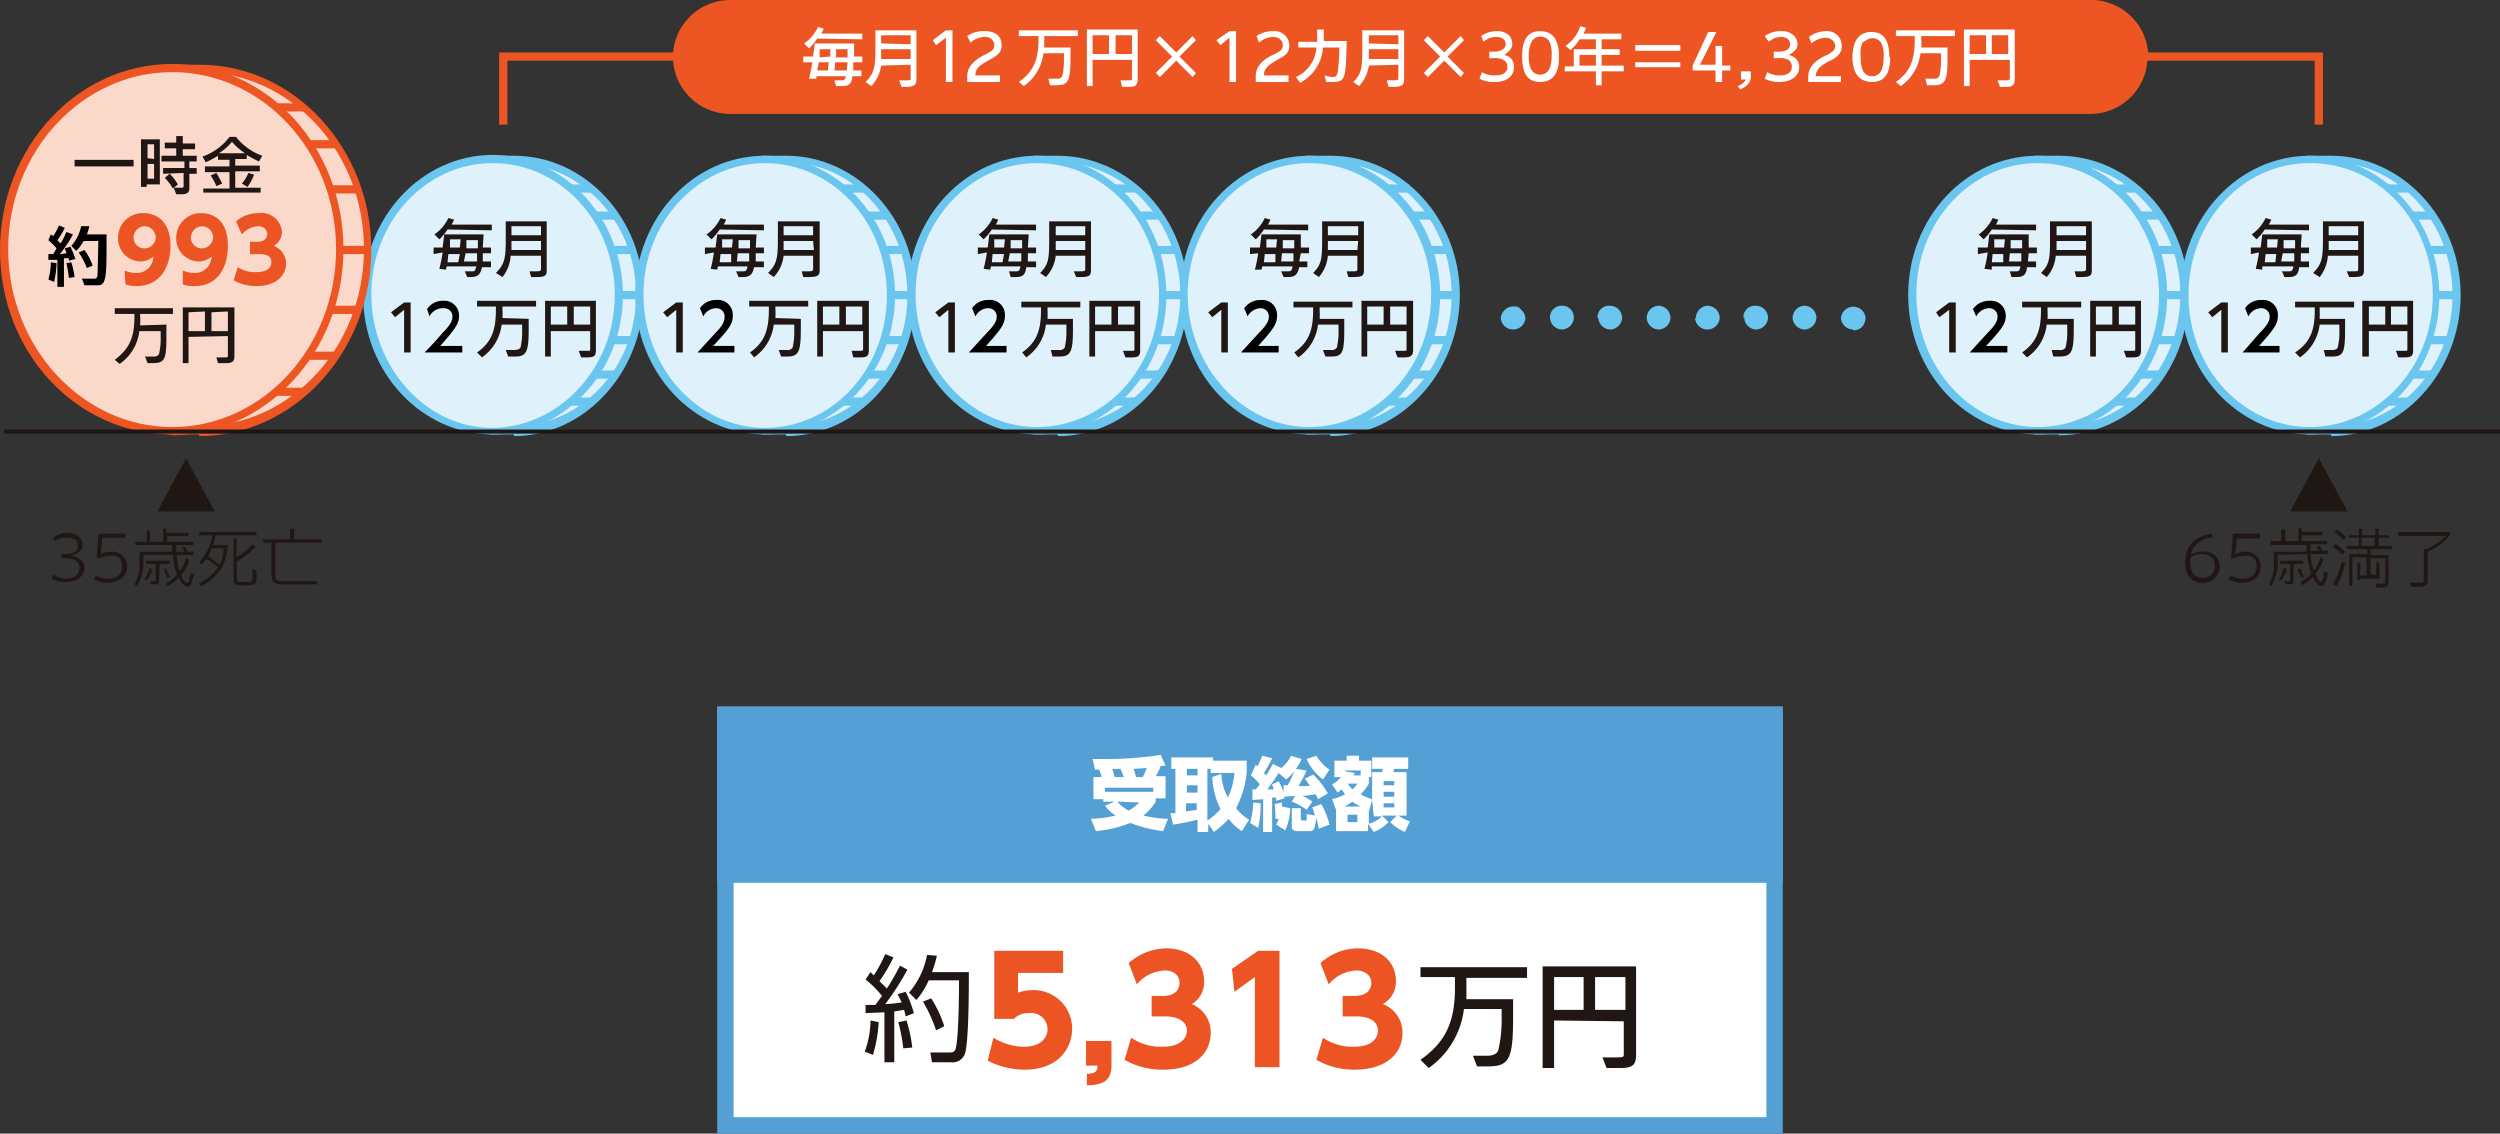
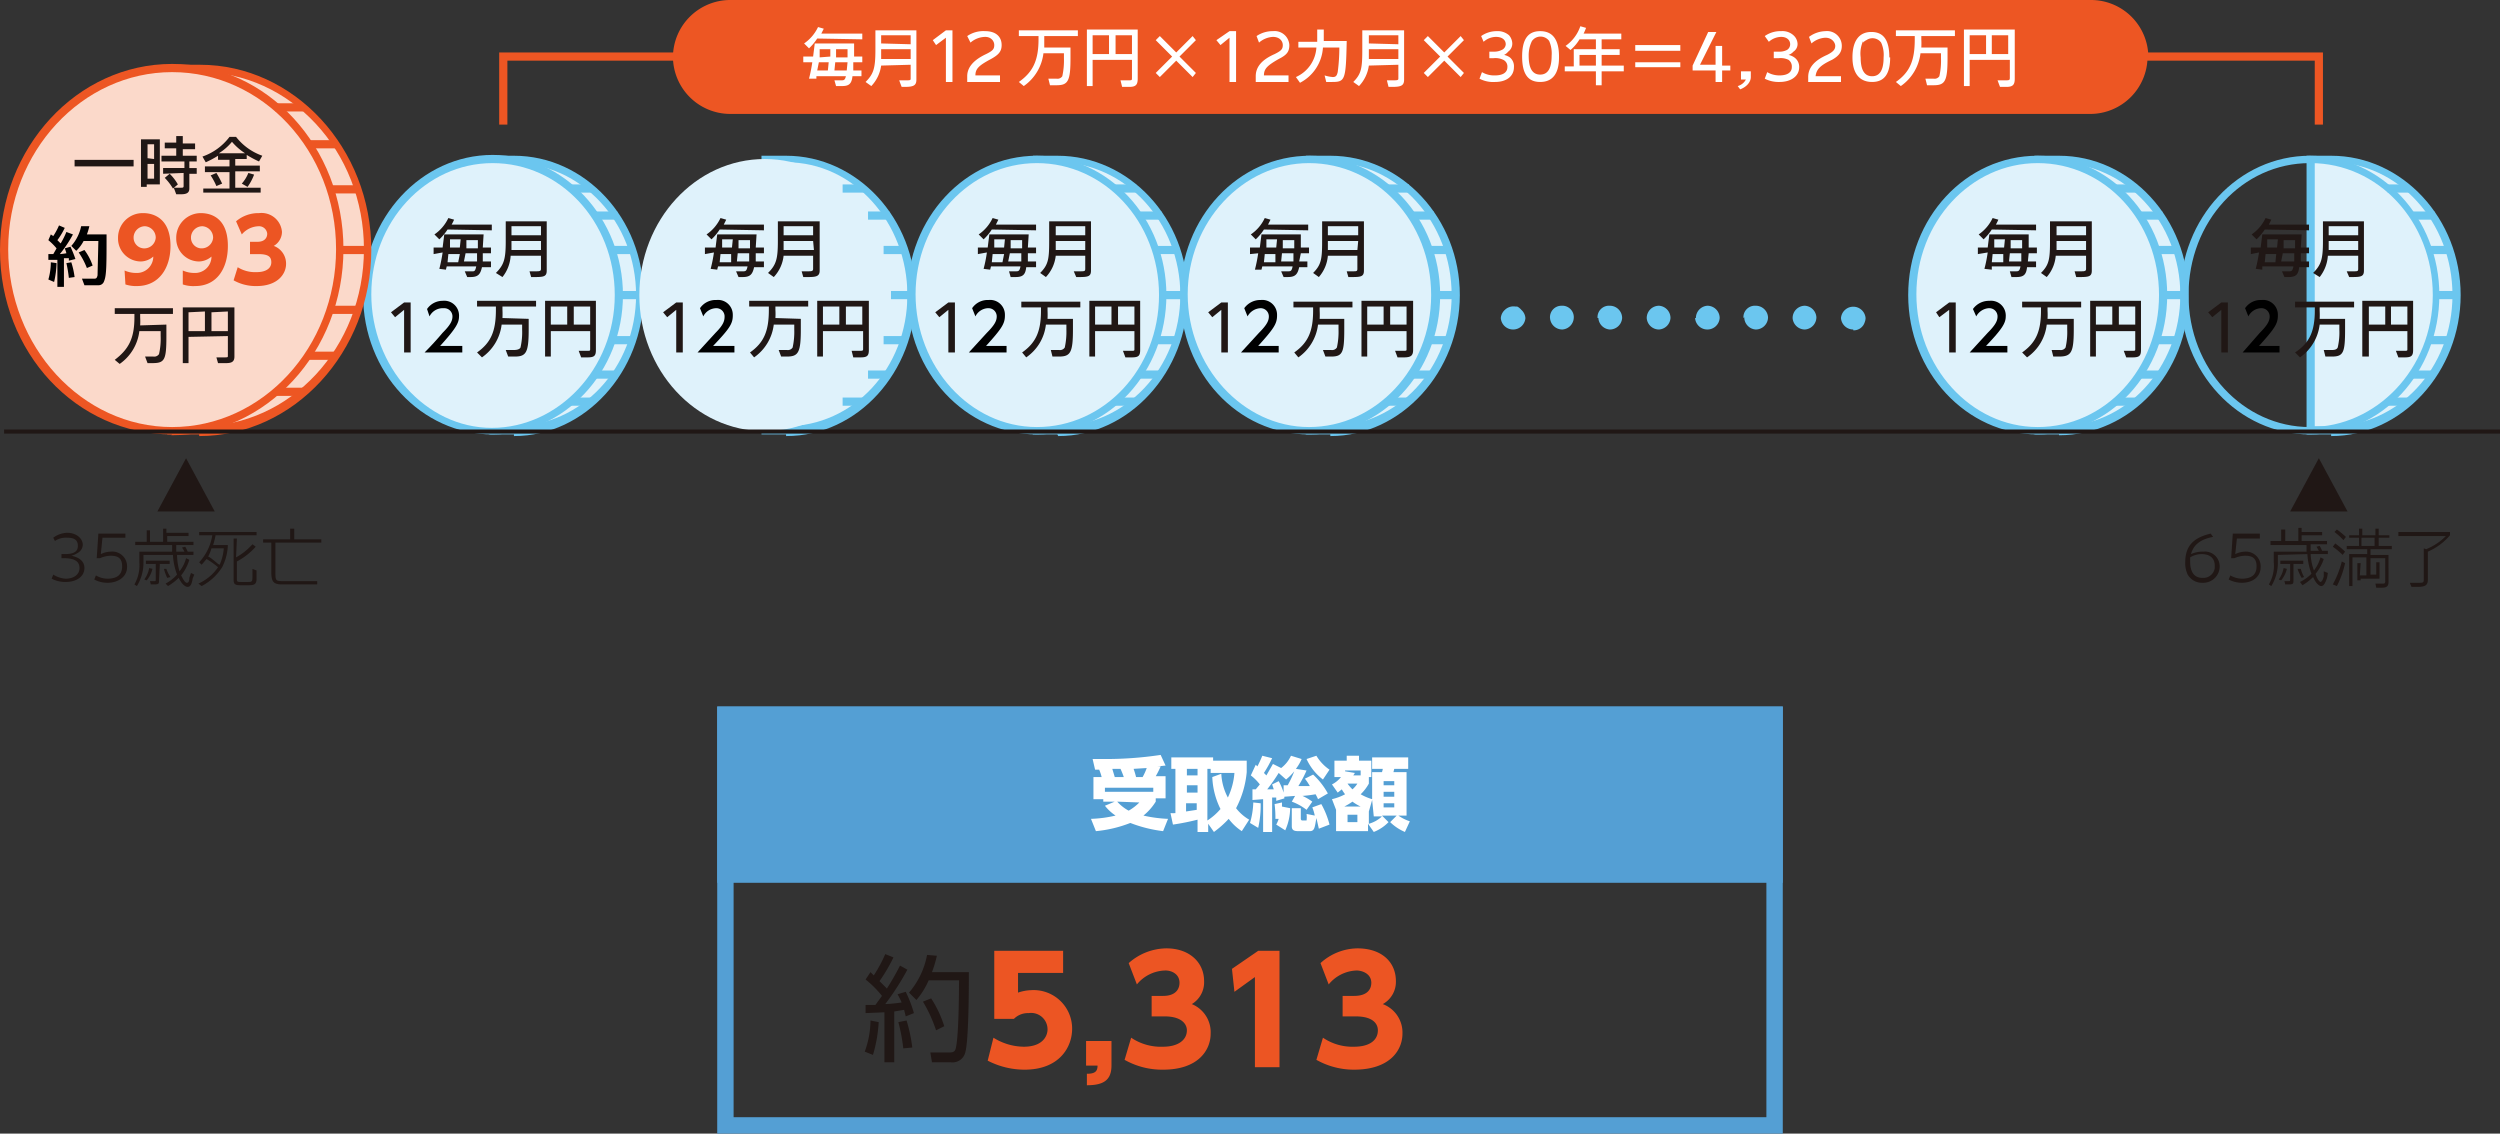
<svg xmlns="http://www.w3.org/2000/svg" width="305" height="138.3">
  <rect width="100%" height="100%" fill="#333333" stroke="none" />
-   <path fill="#fff" d="M88.5 87.2h128v50.1h-128z" />
  <path d="M217.5 138.3h-130V86.2h130zm-128-2h126V88.2h-126z" fill="#549fd4" />
  <path fill="#549fd4" d="M88.5 87.2h128v19.5h-128z" />
  <path d="M217.5 107.7h-130V86.2h130zm-128-2h126V88.2h-126z" fill="#549fd4" />
  <path d="M134.4 94.8a5.6 5.6 0 00-.3-.9h-.5l-.3-1.3h1.3a44.9 44.9 0 007-.5l.6 1.3-1 .1h.4a10.8 10.8 0 01-.6 1.2h1.2v2.7H141v.4a6.8 6.8 0 01-1.5 1.7 16.4 16.4 0 003 .4l-.6 1.5a16.5 16.5 0 01-4-1 15.3 15.3 0 01-4.2 1l-.6-1.5a15 15 0 003-.4 5.5 5.5 0 01-1.3-1.2l1.2-.5h-1.4v-.3h-1.2v-2.7zm6.3 1.3h-5.9v.5h5.9zm-3.6-1.3a9 9 0 00-.4-1h-1l.3 1zm-.8 3a5.1 5.1 0 001.4 1.1 6 6 0 001.3-1zm3.1-3a6.7 6.7 0 00.5-1.1l-1.6.1a9.8 9.8 0 01.3 1zM151.5 101.4a6.3 6.3 0 01-1.6-1.5 12.3 12.3 0 01-1.8 1.6l-.7-1v1h-1.3V100a29.2 29.2 0 01-3 .6l-.3-1.4a5 5 0 00.6 0v-5.4h-.5v-1.4h5.1v.4h4.1v1.4a11.7 11.7 0 01-1.3 4.4 5.6 5.6 0 001.6 1.4zm-6.7-7.6v.8h1.3v-.8zm0 2v.9h1.3v-.9zM146 98h-1.3v1l1.3-.2zm3-3.6a6.8 6.8 0 00.8 2.9 8.5 8.5 0 00.8-3h-2.9v-.5h-.4v6.3a7.3 7.3 0 001.6-1.4 9.5 9.5 0 01-1-3.9zM153.8 98a12.3 12.3 0 01-.3 3l-1-.6a9.8 9.8 0 00.4-2.5zm-1-1.7h.4l.5-.6a6 6 0 00-1.1-1.1l.6-1.3a3.1 3.1 0 01.2.2 12.9 12.9 0 00.6-1.3l1.2.3a15.3 15.3 0 01-1 1.8l.3.3.8-1.4 1 .5a4 4 0 001.2-1.5l1.3.4a5.5 5.5 0 01-.7 1.2l1.3.2a15 15 0 01-1 1.9h1.4a6.7 6.7 0 00-.6-.9l1-.5a9.2 9.2 0 011.8 2.3l-1.2.7a5.3 5.3 0 00-.3-.6 15.2 15.2 0 01-1.6.2 6.5 6.5 0 011.2.7l-.7 1a6.6 6.6 0 00-1.8-1l.4-.7-1.3.1a.4.4 0 000 .2l-1 .3v-.4h-.5v4.2h-1.1v-4l-1.3.1zm3.2-1a7 7 0 01.6 1.4v-.9h.5a12.8 12.8 0 00.8-1.7 6.7 6.7 0 01-1 1l-.9-.8a21.5 21.5 0 01-1.4 2h.8l-.2-.6zm-.3 5.3a4 4 0 00.3-.7h-.4a13.4 13.4 0 00-.1-1.8l.9-.2v.5l1 .2a6.8 6.8 0 01-.6 2.7zm5.2.5l-.3-1.3c-.2 1.1-.2 1.6-.8 1.6h-1.4c-.5 0-.8-.1-.8-.6v-2.2h1.1v1.3s0 .2.2.2h.5a3 3 0 000-.8l1 .2a5.1 5.1 0 00-.3-1l1.1-.4a10.2 10.2 0 011 2.5zm.5-6a6.5 6.5 0 01-2-2.5l1.2-.4a5.4 5.4 0 001.6 1.7zM167 95.6a5.4 5.4 0 01-1 1.3 6.4 6.4 0 001.4.6v-3.3h1.2a2.2 2.2 0 00.1-.4h-1.3v-1.4h4.4v1.4h-1.7l-.1.4h1.6v5.3h-1a5.3 5.3 0 001.4.7l-.6 1.3a5.8 5.8 0 01-1.8-1.2l.8-.8h-1.8l.8.8a5.1 5.1 0 01-1.8 1.2l-.7-1v.9H163v-2.6l-.5-1.3a6.6 6.6 0 001.6-.6 4.5 4.5 0 01-.4-.6l-.5.4-.7-1a3.3 3.3 0 001.1-.9h-.8v-2h1.5v-.6h1.5v.6h1.5v2h-.3zm-1 2.8a5.8 5.8 0 01-1-.6 7.7 7.7 0 01-1 .6zm0-3.8V94h-1.9v.1l1.2.2-.2.3zm-.4 4.8h-1.2v.9h1.2zm-1.2-3.8a5 5 0 00.6.7 3.2 3.2 0 00.6-.7zm3 2L167 99v1.5a3.8 3.8 0 001.6-.9h-1zm2.7-2.3h-1.3v.5h1.3zm0 1.3h-1.3v.6h1.3zm0 1.4h-1.3v.5h1.3z" fill="#fff" />
-   <path d="M184.6 121.9v2.2c0 5.2-.5 6-3.1 6h-1.3l-.5-1.3H181.5c.7 0 1.2-.3 1.3-.7a16.4 16.4 0 00.4-4v-1h-4.6a10.3 10.3 0 01-4.3 7.2l-1-1c3.1-2.2 4.3-4.7 4.2-9.3v-.8h-4.2V118h13v1.3h-7.4V121.9zM189.6 124.5v5.8h-1.4v-12.4h11.4v10.8c0 1.3-.5 1.6-2 1.6H196l-.5-1.3h1.6c.9 0 1 0 1-.4v-4zm0-5.3v4h3.6v-4zm5 0v4h3.7v-4z" fill="#201715" />
  <path d="M129.7 118.7h-5.5v2.4a5.5 5.5 0 011.6-.3 4.7 4.7 0 015 4.7c0 2.3-1.6 5-5.8 5a9.8 9.8 0 01-4.5-1.1l.7-2.8a7.1 7.1 0 003.7 1.1c2.4 0 2.9-1.4 2.9-2.1a2 2 0 00-2.3-2 2.4 2.4 0 00-1.8.7h-2.4V116h8.4zM135.6 127v3c0 1.8-1 2.4-3 2.4V131c1 0 1.3-.3 1.3-1h-1.4v-3zM138 126.6a6.5 6.5 0 003.9 1.1c1.8 0 2.9-.8 2.9-2 0-.8-.7-1.7-2.7-1.7h-1.6v-2.5h1.4c1.5 0 2-.8 2-1.6 0-1.1-1-1.5-1.7-1.5a4.6 4.6 0 00-3.5 1.7l-1-2.6a7 7 0 014.6-1.8c2.8 0 4.6 1.7 4.6 4a3.1 3.1 0 01-1.5 2.8 3.7 3.7 0 012.3 3.6c0 2-1.5 4.4-5.8 4.4a9.3 9.3 0 01-4.7-1.2zM153.5 116h2.6v14.2h-3v-11l-2.5 1.8-.3-2.8zM161.4 126.6a6.4 6.4 0 003.8 1.1c1.9 0 2.9-.8 2.9-2 0-.8-.6-1.7-2.7-1.7h-1.6v-2.5h1.4c1.6 0 2.1-.8 2.1-1.6 0-1.1-1.1-1.5-1.8-1.5a4.6 4.6 0 00-3.4 1.7l-1-2.6a6.8 6.8 0 014.5-1.8c3 0 4.7 1.7 4.7 4a3.1 3.1 0 01-1.6 2.8 3.7 3.7 0 012.4 3.6c0 2-1.5 4.4-5.9 4.4a9.3 9.3 0 01-4.6-1.2z" fill="#ec5523" />
  <path d="M110.7 118.3a32.2 32.2 0 01-2.7 4.2 19 19 0 002-.2 9.3 9.3 0 00-.5-1l1-.3a15.8 15.8 0 011 2.6l-1 .4-.2-.8-1.2.2v6.2h-1.2v-6.1l-2.3.1v-1h1.2l.8-1.1a12.2 12.2 0 00-2-2l.6-.9.4.4a16.7 16.7 0 001.4-2.6l1 .4a20.2 20.2 0 01-1.7 2.9l.9.9a30.9 30.9 0 001.6-2.8zm-5.2 10a11.3 11.3 0 00.7-3.8l1 .2a17.2 17.2 0 01-.7 4zm4.7-.4a22.1 22.1 0 00-.6-3.2l1-.2a19 19 0 01.7 3.3zm.7-6.8a9.8 9.8 0 002.2-4.6l1.2.1a14.5 14.5 0 01-.6 2h4.5c0 1.8 0 8.8-.5 10a1.6 1.6 0 01-1.7 1h-2.3l-.2-1.2h2.3c.3 0 .7 0 .8-.5.4-1.5.4-7.9.4-8.3h-3.7a9.4 9.4 0 01-1.5 2.4zm3.3 4.6a17.4 17.4 0 00-1.6-3.5l1-.4a13.9 13.9 0 011.6 3.4z" fill="#201715" />
  <path d="M248.6 19.4h2.5c8.5 0 15.4 7.4 15.4 16.6s-6.9 16.6-15.3 16.6h-2.6z" fill="#dff2fb" />
  <path d="M251.2 53h-3V19h3c8.7 0 15.8 7.7 15.8 17.1s-7.1 17-15.8 17zm-2.1-1h2c8.2.1 14.9-7.1 14.9-16s-6.7-16.1-14.8-16.1H249z" fill="#6bc6ef" />
  <ellipse cx="248.6" cy="36" rx="15.3" ry="16.6" fill="#dff2fb" />
  <path d="M248.6 53c-8.7 0-15.8-7.6-15.8-17s7-17 15.8-17 15.8 7.6 15.8 17-7 17-15.8 17zm0-33.1c-8.2 0-14.8 7.2-14.8 16s6.6 16.2 14.8 16.2S263.4 45 263.4 36s-6.6-16.1-14.8-16.1z" fill="#6bc6ef" />
  <path fill="#6bc6ef" d="M263.9 35.5h2.6v1h-2.6zM263.1 41h2.6v1h-2.6zM263.1 30h2.6v1h-2.6zM261.2 25.8h2.6v1h-2.6zM258.1 22.5h2.6v1h-2.6zM261.2 45.2h2.6v1h-2.6zM258.1 48.5h2.6v1h-2.6z" />
  <path d="M241.3 31v-.8h1.2l.2-1.6h4.8v1.6h1v.7h-1l-.1 1h1v.7h-1.1c-.1.9-.4 1.2-1.3 1.2h-.6l-.2-.7h.8c.3 0 .4-.1.5-.6H243v.4l-.9-.1a16.7 16.7 0 00.4-2zm1.7-3a6.5 6.5 0 01-1 1.2l-.6-.6a5 5 0 001.7-2l.7.2a6.3 6.3 0 01-.3.6h4.9v.7zm.1 3l-.1 1h1.4v-1zm1.4-.8l.1-1h-1.3v1zm.7.7l-.1 1h1.5v-1zm.1-1.6v1h1.4v-1zM250.8 31.2a4.5 4.5 0 01-1.1 2.6l-.7-.5c1-1 1.1-1.7 1.1-3.9V27h5.1V33c0 .7-.3.8-1.4.8h-.5l-.2-.7h.7c.5 0 .7 0 .7-.3v-1.6zm3.7-1.8h-3.6v1.1h3.6zm0-.7v-1.1h-3.6v1.1zM238.6 43h-.8v-5.2l-1.2.9-.4-.6 1.6-1.2h.8zM253 38.9v1.3c0 2.8-.3 3.3-1.8 3.3h-.7l-.2-.8h1a.7.7 0 00.7-.3 8.4 8.4 0 00.2-2.2v-.6h-2.5a5.6 5.6 0 01-2.4 4l-.6-.6c1.7-1.2 2.3-2.6 2.3-5.1v-.4h-2.3v-.7h7.2v.7h-4.1v.4a8.2 8.2 0 010 1zM255.7 40.4v3.1h-.7v-6.8h6.2v6c0 .7-.2.9-1 .9h-.8l-.3-.8H260c.5 0 .5 0 .5-.2v-2.2zm0-3v2.2h2v-2.2zm2.8 0v2.2h2v-2.2z" fill="#201715" />
  <path d="M244.9 42.2v.8h-4.6l2.2-2.4c1-1 1.2-1.5 1.2-2a1 1 0 00-1-1h-.1a1.9 1.9 0 00-1.5 1l-.4-.9a2.4 2.4 0 012-1 1.8 1.8 0 012 1.7 1 1 0 010 .2c0 .8-.4 1.5-2.4 3.6z" />
  <path d="M281.8 19.4h2.6c8.4 0 15.3 7.4 15.3 16.6s-6.9 16.6-15.3 16.6h-2.6z" fill="#dff2fb" />
  <path d="M284.4 53h-3V19h3c8.7 0 15.8 7.7 15.8 17s-7.1 17.2-15.8 17.2zm-2-1h2c8.2 0 14.8-7.1 14.8-16s-6.6-16.2-14.8-16.2h-2z" fill="#6bc6ef" />
-   <ellipse cx="281.8" cy="36" rx="15.3" ry="16.6" fill="#dff2fb" />
  <path d="M281.8 53c-8.7 0-15.8-7.6-15.8-17s7.1-17 15.8-17 15.8 7.6 15.8 17-7 17-15.8 17zm0-33.1C273.6 19.9 267 27 267 36s6.7 16.1 14.8 16.1S296.8 45 296.8 36s-6.7-16.1-14.9-16.1z" fill="#6bc6ef" />
  <path fill="#6bc6ef" d="M297.1 35.5h2.6v1h-2.6zM296.3 41h2.6v1h-2.6zM296.3 30h2.6v1h-2.6zM294.4 25.8h2.6v1h-2.6zM291.3 22.5h2.6v1h-2.6zM294.4 45.2h2.6v1h-2.6zM291.3 48.5h2.6v1h-2.6z" />
  <path d="M274.6 31v-.8h1.2l.2-1.6h4.8l-.1 1.6h1v.7h-1v1h1v.7h-1.2c-.1.9-.4 1.2-1.3 1.2h-.5l-.3-.7h.9c.3 0 .4-.1.5-.6H276v.4l-.8-.1a19 19 0 00.4-2zm1.7-3a6.5 6.5 0 01-1 1.2l-.6-.6a5 5 0 001.7-2l.7.2-.3.6h4.9v.7zm.1 3l-.1 1h1.3l.1-1zm1.4-.8l.1-1h-1.3v1zm.7.7l-.2 1h1.6v-1zm.1-1.6v1h1.4v-1zM284 31.2a4.7 4.7 0 01-1 2.6l-.8-.5c1-1 1.2-1.7 1.2-3.9V27h5V33c0 .7-.3.8-1.4.8h-.4l-.3-.7h.8c.5 0 .6 0 .6-.3v-1.6zm3.7-1.8h-3.6v1.1h3.6zm0-.7v-1.1h-3.6v1.1zM271.8 43h-.8v-5.2l-1.1.9-.5-.6 1.6-1.2h.8zM286.1 38.9v1.3c0 2.8-.2 3.3-1.6 3.3h-.8l-.2-.8h1c.4 0 .6-.1.7-.3a8 8 0 00.2-2.2v-.6H283a5.7 5.7 0 01-2.4 4l-.6-.6c1.8-1.2 2.4-2.6 2.4-5.1v-.4h-2.4v-.7h7.2v.7H283v.4a10.3 10.3 0 010 1zM289 40.4v3.1h-.8v-6.8h6.2v6c0 .7-.2.9-1 .9h-.8l-.3-.8H293.2c.5 0 .5 0 .5-.2v-2.2zm0-3v2.2h2v-2.2zm2.7 0v2.2h2v-2.2z" fill="#201715" />
  <path d="M278.1 42.2v.8h-4.5l2.1-2.4c1-1 1.2-1.5 1.2-2a1 1 0 00-1-1 1.8 1.8 0 00-1.6 1l-.4-1a2.3 2.3 0 012-1 1.8 1.8 0 012 1.8v.1c0 1-.4 1.6-2.3 3.7z" />
  <path d="M60.1 19.4h2.6C71 19.4 78 26.8 78 36s-6.9 16.6-15.3 16.6H60z" fill="#dff2fb" />
  <path d="M62.7 53h-3V19h3c8.7 0 15.8 7.7 15.8 17s-7.1 17.2-15.8 17.2zm-2.1-1h2c8.3 0 15-7.1 15-16s-6.7-16.1-15-16.1h-2z" fill="#6bc6ef" />
  <ellipse cx="60.1" cy="36" rx="15.3" ry="16.6" fill="#dff2fb" />
  <path d="M60.1 53c-8.7 0-15.8-7.6-15.8-17s7.1-17.1 15.8-17.1S76 26.6 76 36s-7.2 17-15.9 17zm0-33.1c-8.2 0-14.8 7.2-14.8 16S51.9 52.2 60 52.2 75 45 75 36s-6.7-16.1-14.9-16.1z" fill="#6bc6ef" />
  <path fill="#6bc6ef" d="M75.5 35.5h2.6v1h-2.6zM74.6 41h2.6v1h-2.6zM74.6 30h2.6v1h-2.6zM72.7 25.8h2.6v1h-2.6zM69.6 22.5h2.6v1h-2.6zM72.7 45.2h2.6v1h-2.6zM69.6 48.5h2.6v1h-2.6z" />
  <path d="M52.9 31v-.8H54l.2-1.6H59l-.1 1.6h1v.7h-1v1h1v.7h-1.1c-.2.9-.5 1.2-1.4 1.2H57l-.3-.7h1c.2 0 .3-.1.4-.6h-3.6l-.1.4-.8-.1a19 19 0 00.4-2zm1.7-3a6.2 6.2 0 01-1 1.2l-.6-.6a5 5 0 001.7-2l.7.2a6.4 6.4 0 01-.3.6H60v.7zm.1 3l-.1 1h1.3l.2-1zm1.4-.8l.1-1h-1.3v1zm.7.7l-.2 1h1.6v-1zm.1-1.6v1h1.4v-1zM62.3 31.2a4.6 4.6 0 01-1 2.6l-.8-.5c1-1 1.2-1.7 1.2-3.9V27h5V33c0 .7-.3.8-1.4.8h-.5l-.2-.7h.7c.5 0 .7 0 .7-.3v-1.6zm3.7-1.8h-3.6v1.1H66zm0-.7v-1.1h-3.6v1.1zM50.1 43h-.8v-5.2l-1.1.9-.5-.6 1.6-1.2h.8zM64.5 38.9v1.3c0 2.8-.3 3.3-1.7 3.3H62l-.3-.8h1c.4 0 .7-.1.8-.3a8.4 8.4 0 00.2-2.2v-.6h-2.5a5.7 5.7 0 01-2.4 4l-.6-.6c1.7-1.2 2.3-2.6 2.3-5.2v-.4h-2.3v-.7h7.2v.7h-4.1v.4a10.3 10.3 0 010 1zM67.2 40.4v3.1h-.7v-6.8h6.2v6c0 .7-.2.9-1 .9h-.8l-.3-.8H71.5c.5 0 .5 0 .5-.2v-2.2zm0-3v2.2h2v-2.2zm2.8 0v2.2h2v-2.2z" fill="#201715" />
  <path d="M56.4 42.2v.8h-4.6a38 38 0 002.2-2.4c1-1 1.2-1.5 1.2-2a1 1 0 00-1-1H54a1.8 1.8 0 00-1.6 1l-.3-.9a2.3 2.3 0 011.9-1 1.8 1.8 0 012 1.7 1 1 0 010 .2c0 .8-.4 1.5-2.3 3.6z" />
  <path d="M93.3 19.4H96c8.5 0 15.3 7.4 15.3 16.6S104.4 52.6 96 52.6h-2.6z" fill="#dff2fb" />
  <path d="M95.9 53h-3V19h3c8.7 0 15.8 7.7 15.8 17s-7 17.2-15.8 17.2zm-2-1h2c8.2 0 14.8-7.1 14.8-16S104.1 19.8 96 19.8h-2z" fill="#6bc6ef" />
  <ellipse cx="93.3" cy="36" rx="15.3" ry="16.6" fill="#dff2fb" />
-   <path d="M93.3 53c-8.7 0-15.8-7.6-15.8-17s7.1-17 15.8-17 15.9 7.6 15.9 17-7.2 17-15.9 17zm0-33.1c-8.1 0-14.8 7.2-14.8 16S85 52.2 93.3 52.2 108.2 45 108.2 36s-6.7-16.1-14.9-16.1z" fill="#6bc6ef" />
  <path fill="#6bc6ef" d="M108.7 35.5h2.6v1h-2.6zM107.8 41h2.6v1h-2.6zM107.8 30h2.6v1h-2.6zM105.9 25.8h2.6v1h-2.6zM102.8 22.5h2.6v1h-2.6zM105.9 45.2h2.6v1h-2.6zM102.8 48.5h2.6v1h-2.6z" />
  <path d="M86 31v-.8h1.3l.2-1.6h4.8l-.1 1.6h1v.7h-1v1h1v.7H92c-.2.9-.5 1.2-1.4 1.2h-.5l-.3-.7h.9c.3 0 .4-.1.5-.6h-3.6l-.1.4-.8-.1a16.7 16.7 0 00.4-2zm1.8-3a6.2 6.2 0 01-1 1.2l-.6-.6a5 5 0 001.7-2l.7.2-.3.6h4.9v.7zm.1 3l-.1 1h1.4v-1zm1.4-.8l.1-1h-1.3v1zm.7.7l-.1 1h1.5v-1zm.1-1.6v1h1.4v-1zM95.6 31.2a4.5 4.5 0 01-1.2 2.6l-.7-.5c1-1 1.2-1.7 1.2-3.9V27h5.1V33c0 .7-.4.8-1.4.8H98l-.2-.7h.7c.5 0 .7 0 .7-.3v-1.6zm3.6-1.8h-3.6v1.1h3.7zm0-.7v-1.1h-3.6v1.1zM83.3 43h-.8v-5.2l-1.1.9-.5-.6 1.6-1.2h.8zM97.7 38.9v1.3c0 2.8-.3 3.3-1.7 3.3h-.7l-.3-.8h1a.7.7 0 00.7-.3 8.9 8.9 0 00.2-2.2v-.6h-2.5a5.7 5.7 0 01-2.4 4l-.5-.6c1.7-1.2 2.3-2.6 2.3-5.2v-.4h-2.4v-.7h7.2v.7h-4v.4a8.2 8.2 0 010 1zM100.4 40.4v3.1h-.7v-6.8h6.3v6c0 .7-.2.9-1 .9h-.9l-.2-.8H104.8c.4 0 .5 0 .5-.2v-2.2zm0-3v2.2h2v-2.2zm2.8 0v2.2h2v-2.2z" fill="#201715" />
  <path d="M89.6 42.2v.8h-4.5l2.2-2.4c1-1 1.1-1.5 1.1-2a1 1 0 00-1-1 1.8 1.8 0 00-1.6 1l-.4-1a2.3 2.3 0 012-1 1.8 1.8 0 012 1.8.9.9 0 010 .1c0 1-.4 1.6-2.4 3.7z" />
  <path d="M286.4 62.4h-7l3.5-6.5zM270 65.5c-1.6.3-2.4 1-2.7 2.1a3.4 3.4 0 011.5-.3 1.8 1.8 0 012 1.8 2 2 0 01-2 2h-.1a2 2 0 01-1.8-1 3.2 3.2 0 01-.3-1.5c0-2 1-3 3.1-3.5zm-2.8 3c0 1.3.5 2 1.5 2a1.4 1.4 0 001.5-1.2V69c0-.9-.6-1.4-1.6-1.4a2.7 2.7 0 00-1.4.4v.5zM272.7 67.6a3 3 0 011.2-.3 1.8 1.8 0 011.9 1.9c0 1.1-.9 1.9-2.3 1.9a3.5 3.5 0 01-1.6-.4l.2-.5a2.9 2.9 0 001.4.4c1.2 0 1.8-.5 1.8-1.5s-.5-1.3-1.4-1.3a3.4 3.4 0 00-1.3.3h-.4l.2-3h3.3v.6h-2.8zM277.9 67.7v1a5.4 5.4 0 01-.8 2.8l-.3-.2a4.5 4.5 0 00.6-2.7v-1.3h4v-.8H277V66h1.3v-1.4h.5v1.4h1.6v-1.6h.4v.5h2.5v.4h-2.5v.7h3.1v.4h-2v.8h1a3.8 3.8 0 00-.3-.5l.4-.1a4.8 4.8 0 01.3.6h.7v.4h-2.1a6.6 6.6 0 00.4 2 4.6 4.6 0 00.8-1.6l.4.2a5.5 5.5 0 01-1 1.8c.2.7.5 1 .6 1s.3-.2.4-.7v-.6l.5.2-.1.6c-.2.6-.4 1-.7 1s-.7-.4-1-1.1a7 7 0 01-1.3 1l-.3-.4a5.3 5.3 0 001.4-1 8 8 0 01-.5-2.4zm1.1 1.7a3.4 3.4 0 01-.7 1.4l-.3-.1a3.3 3.3 0 00.6-1.4zm.8 1.4c0 .4 0 .5-.6.5h-.4l-.1-.4h.5c.2 0 .2 0 .2-.3v-1.8h-1.2v-.4h2.8v.4h-1.2zm1-.3a5.7 5.7 0 01-.5-1.1h.4a3.8 3.8 0 00.4 1zM284.6 71.3a11.4 11.4 0 001.1-2.8l.4.2a11.1 11.1 0 01-1 2.8zm.3-5a10.9 10.9 0 011.2 1l-.3.4a8.6 8.6 0 00-1.2-1zm1-.4a8 8 0 00-1.1-1l.3-.3a11.2 11.2 0 011.1.9zm2 4.3h.8V68H287v3.5h-.4v-3.9h2.2V67h-2.5v-.4h1.5v-1h-1.2v-.3h1.2v-.8h.4v.8h1.6v-.8h.4v.8h1.3v.3h-1.3v1h1.6v.4h-2.6v.7h2.2V71c0 .5-.2.7-.8.7h-.7l-.1-.5h.8c.3 0 .4 0 .4-.3v-2.8h-1.8v2h.7v-1.5h.4v2H288v.2h-.4v-2.1h.4zm.2-4.6v1h1.6v-1zM296 67a7.3 7.3 0 002.4-1.6h-5.8v-.5h6.3v.4a7.3 7.3 0 01-2.7 2v3.4c0 .7-.3.9-1.3.9h-.7l-.2-.5h1c.6 0 .7 0 .7-.4v-3.8zM26.2 62.4h-7l3.5-6.5zM6.5 65.6a3 3 0 011.7-.6c1 0 1.9.6 1.9 1.5a1.2 1.2 0 01-.7 1 2 2 0 01-.7.3c1 .2 1.6.7 1.6 1.5 0 1-.9 1.7-2.3 1.7a3.6 3.6 0 01-1.7-.4l.2-.5a3.2 3.2 0 001.5.5c1 0 1.7-.5 1.7-1.3s-.6-1.2-1.9-1.2h-.3v-.5h.4c1.1 0 1.6-.3 1.6-1s-.4-1-1.3-1a2.4 2.4 0 00-1.5.4zM12.3 67.6a3 3 0 011.2-.3 1.8 1.8 0 012 1.9c0 1.1-1 1.9-2.4 1.9a3.4 3.4 0 01-1.6-.4l.2-.5a2.8 2.8 0 001.4.4c1.2 0 1.8-.5 1.8-1.5s-.5-1.3-1.4-1.3a3.4 3.4 0 00-1.3.3h-.4l.2-3h3.3v.5h-2.8zM17.5 67.7v1a5.3 5.3 0 01-.8 2.8l-.3-.2a4.7 4.7 0 00.6-2.7v-1.3h4v-.8h-4.5v-.4h1.4v-1.4h.4v1.4h1.6v-1.6h.4v.5H23v.4h-2.6v.7h3.2v.4h-2.1v.8h1a3.2 3.2 0 00-.3-.5l.4-.1a5 5 0 01.3.6h.7v.4h-2a7.3 7.3 0 00.3 2 4.3 4.3 0 00.8-1.6l.4.2a5.8 5.8 0 01-1 1.9c.3.6.5.9.7.9s.3-.2.3-.6l.2-.6.4.2-.2.5c-.1.7-.3 1-.6 1s-.7-.3-1.1-1.1a7 7 0 01-1.3 1l-.3-.3a5.1 5.1 0 001.4-1.1 7.8 7.8 0 01-.5-2.4zm1.1 1.7a3.4 3.4 0 01-.7 1.4l-.3-.1a3.3 3.3 0 00.6-1.4zm.8 1.4c0 .4 0 .5-.6.5h-.4l-.1-.4h.5c.2 0 .2 0 .2-.3v-1.8h-1.2v-.4h2.9v.4h-1.2zm1-.3a5.7 5.7 0 01-.4-1.1h.3a3.8 3.8 0 00.5 1zM27.8 66.5a6.4 6.4 0 01-.7 2.7 6.5 6.5 0 01-2.5 2.3l-.4-.3a5.7 5.7 0 002.4-2 10.1 10.1 0 00-1.4-1l-.6.7-.3-.3a6.3 6.3 0 001.6-3.3h-1.6v-.4h7v.4h-5a10 10 0 01-.3 1.2zm-2 .4a5.3 5.3 0 01-.4 1l.2.1a12 12 0 011 .8l.2.1a6 6 0 00.5-2zm3 1.1a7.6 7.6 0 002-1.6l.4.3a8.4 8.4 0 01-2.3 1.8v2c0 .5 0 .5.6.5h.7c.5 0 .6 0 .6-.6v-1l.5.2v1c0 .7-.3.8-1 .8h-1c-.7 0-.8-.2-.8-.7v-5h.4zM33.6 69.7c0 1.2 0 1.2 1.1 1.2h4v.4h-4.3c-1 0-1.3-.3-1.3-1.5v-3.6h-1v-.4h3.3v-1.3h.5v1.3h3.3v.4h-5.6z" fill="#201715" />
  <path d="M184.6 40.2a1.5 1.5 0 01-1.5-1.4 1.5 1.5 0 01.5-1 1.5 1.5 0 011.3-.4 1.4 1.4 0 01.2 0 1.2 1.2 0 01.3.2 1.3 1.3 0 01.2.2 1.5 1.5 0 01.5 1 1.5 1.5 0 01-1.5 1.4zM218.7 38.8a1.5 1.5 0 011.5-1.5 1.5 1.5 0 011.4 1.4 1.5 1.5 0 01-1.4 1.5 1.5 1.5 0 01-1.5-1.4zm-6 0a1.4 1.4 0 011.5-1.5 1.5 1.5 0 011.5 1.4 1.5 1.5 0 01-1.5 1.5 1.5 1.5 0 01-1.4-1.5zm-5.8 0a1.5 1.5 0 011.4-1.5 1.5 1.5 0 011.5 1.5 1.5 1.5 0 01-1.5 1.4 1.5 1.5 0 01-1.5-1.4zm-6 0a1.5 1.5 0 011.5-1.5 1.5 1.5 0 011.4 1.5 1.5 1.5 0 01-1.4 1.4 1.5 1.5 0 01-1.5-1.4zm-6 0a1.4 1.4 0 011.5-1.5 1.5 1.5 0 011.5 1.5 1.5 1.5 0 01-1.5 1.4 1.5 1.5 0 01-1.4-1.4zm-5.8 0a1.4 1.4 0 011.4-1.5 1.4 1.4 0 011.5 1.5 1.5 1.5 0 01-1.4 1.4 1.5 1.5 0 01-1.5-1.5zM226.1 40.2a1.5 1.5 0 01-1.5-1.4 1.5 1.5 0 01.5-1 1.5 1.5 0 012 0 1.5 1.5 0 01.5 1 1.4 1.4 0 01-.1.5 1.4 1.4 0 01-1.4 1z" fill="#6bc6ef" />
  <path fill="#ed5623" d="M283.4 15.2h-1V7.4H61.9v7.8h-1V6.4h222.5v8.8z" />
  <path d="M262 7a7 7 0 01-6.9 6.9h-166a7 7 0 01-7-7 7 7 0 017-6.9h166a7 7 0 017 7z" fill="#ed5623" />
  <path d="M98 7.6v-.7h1.2l.2-1.6h4.8v1.6h1v.7h-1.1v1h1v.7H104c-.1 1-.5 1.2-1.3 1.2h-.7l-.2-.7h.9c.3 0 .4-.1.5-.5h-3.6v.3h-.9a19 19 0 00.4-2zm1.7-2.9a6.6 6.6 0 01-1 1.2l-.6-.6a5 5 0 001.7-2l.7.2-.3.6h5v.7zm.2 2.9l-.2 1h1.3l.1-1zm1.4-.7V6H100v1zm.6.7l-.1 1h1.5l.1-1zM102 6v1h1.4V6zM107.5 8a4.5 4.5 0 01-1.2 2.5l-.7-.5c1-1 1.2-1.7 1.2-4V3.7h5v6c0 .7-.3.9-1.4.9h-.4l-.3-.8h.8c.5 0 .6 0 .6-.2V7.9zm3.6-2h-3.6v1.2h3.6zm0-.6V4.3h-3.6v1zM116.2 10h-.8V4.6l-1.2.9-.4-.6 1.6-1.2h.8zM130.6 5.8v1.3c0 2.8-.3 3.3-1.7 3.3h-.8l-.2-.8h1a.7.7 0 00.7-.3 9 9 0 00.2-2.2v-.6h-2.5a5.7 5.7 0 01-2.4 4l-.6-.5c1.7-1.2 2.4-2.6 2.4-5.2v-.4h-2.4v-.7h7.2v.7h-4.1v1.4zM133.3 7.3v3.2h-.7V3.6h6.2v6c0 .7-.2 1-1 1h-.9l-.2-.8H137.6c.5 0 .5 0 .5-.3V7.3zm0-3v2.3h2V4.3zm2.8 0v2.3h2V4.3zM145.5 9.4l-2-2-2 2-.5-.5 2-2-2-2 .5-.5 2 2 2-2 .4.5-2 2 2 2zM150.8 10h-.8V4.6l-1.1.9-.5-.6 1.6-1.1h.8zM153.3 4.4a3.5 3.5 0 012-.6 1.8 1.8 0 012 1.7c0 .8-.3 1.2-1.3 1.7-1.4.8-1.8 1.2-1.8 2h3v.8h-4v-.7c0-1.1.7-2 2.3-2.7.8-.4 1-.6 1-1.1s-.4-1-1.2-1a2.8 2.8 0 00-1.7.7zM164.3 5c-.1 4.8-.2 5-1.8 5h-.7l-.2-.8a4.5 4.5 0 001 .2c.4 0 .5-.2.6-.6a23 23 0 00.2-3h-2a5.2 5.2 0 01-2.8 4.3l-.5-.7a4.2 4.2 0 002.5-3.6h-2.2v-.7h2.3v-.7-.8h.8V5zM167 8a4.5 4.5 0 01-1.2 2.5l-.7-.5c1-1 1.1-1.7 1.1-4V3.7h5.1v6c0 .7-.3.9-1.4.9h-.5l-.2-.8h.7c.5 0 .7 0 .7-.2V7.9zm3.6-2H167v1.2h3.6zm0-.6V4.3H167v1zM178.2 9.4l-2-2-2 2-.5-.5 2-2-2-2 .5-.5 2 2 2-2 .4.5-2 2 2 2zM180.7 4.4a3.3 3.3 0 011.9-.6 2.1 2.1 0 011.5.5 1.6 1.6 0 01.4 1 1.2 1.2 0 01-.5 1 1.5 1.5 0 01-.5.4 2 2 0 01.7.3 1.4 1.4 0 01.5 1.2c0 1.1-.9 1.8-2.3 1.8a3.6 3.6 0 01-1.9-.4l.3-.8a2.9 2.9 0 001.6.4c1 0 1.5-.4 1.5-1a.9.9 0 00-.5-.9 2.2 2.2 0 00-1.2-.2h-.5v-.8h.5a2 2 0 001-.2.8.8 0 00.5-.7c0-.5-.4-.9-1.2-.9a2.3 2.3 0 00-1.5.6zM190.2 7c0 2-.8 3-2.3 3s-2.2-1-2.2-3.1.7-3.1 2.2-3.1 2.3 1 2.3 3.1zM186.9 5a3.9 3.9 0 00-.4 1.8c0 1.6.5 2.3 1.4 2.3s1.4-.7 1.4-2.3A3.8 3.8 0 00189 5a1.3 1.3 0 00-1.8-.3 1.5 1.5 0 00-.3.3zM192.7 4.8a5.2 5.2 0 01-1.1 1.3l-.6-.5a4.8 4.8 0 001.8-2.4l.7.2a6.7 6.7 0 01-.3.7h4.6v.7h-2.4V6h2.2v.7h-2.2V8h2.7v.7h-2.7v1.7h-.7V8.7h-3.8v-.6h1.1V6h2.7V4.8zm0 1.9V8h2V6.7zM205 6.2h-5.5v-.7h5.5zm0 2h-5.5v-.6h5.5zM211.1 8.6h-1V10h-.8V8.6h-2.8V8l1.9-4.1h1l-2 4h1.9V5.6h.8V8h1zM213.6 9.4c0 .6-.5 1.2-1.3 1.5l-.3-.4a1.6 1.6 0 001-.8h-.6v-1h1.2zM230.6 7c0 2-.7 3-2.2 3S226 9 226 7s.8-3.1 2.3-3.1 2.2 1 2.2 3.1zM227.3 5A3.7 3.7 0 00227 7c0 1.6.5 2.3 1.4 2.3s1.4-.7 1.4-2.3a3.6 3.6 0 00-.3-1.8 1.3 1.3 0 00-1.8-.3 1.1 1.1 0 00-.4.3zM237.6 5.8v1.3c0 2.8-.3 3.3-1.7 3.3h-.8l-.2-.8h1a.7.7 0 00.7-.3 8.5 8.5 0 00.2-2.2v-.6h-2.5a5.7 5.7 0 01-2.4 4l-.6-.5c1.7-1.2 2.3-2.6 2.3-5.2v-.4h-2.3v-.7h7.2v.7h-4.1v.4a8.4 8.4 0 010 1zM240.3 7.3v3.2h-.7V3.6h6.2v6c0 .7-.2 1-1 1h-.8l-.3-.8H244.6c.5 0 .6 0 .6-.3V7.3zm0-3v2.3h2V4.3zm2.7 0v2.3h2V4.3zM118 4.4a3.5 3.5 0 012.2-.6c1.2 0 2 .6 2 1.7 0 .8-.4 1.2-1.3 1.7-1.5.8-1.9 1.2-1.9 2h3v.8h-4v-.7c0-1.1.8-2 2.3-2.7.8-.4 1-.6 1-1.1s-.4-1-1.1-1a2.8 2.8 0 00-1.8.7zM215.3 4.4a3.3 3.3 0 012-.6 2 2 0 011.5.5 1.5 1.5 0 01.5 1 1.1 1.1 0 01-.5 1 1.4 1.4 0 01-.6.4 1.9 1.9 0 01.7.3 1.4 1.4 0 01.6 1.2c0 1.1-1 1.8-2.4 1.8a3.7 3.7 0 01-1.8-.4l.3-.8a2.9 2.9 0 001.5.4c1 0 1.5-.4 1.5-1a1 1 0 00-.4-.9 2.2 2.2 0 00-1.2-.2h-.6v-.8h.6a2 2 0 001-.2.8.8 0 00.4-.7c0-.5-.4-.9-1.1-.9a2.3 2.3 0 00-1.5.6zM220.7 4.5a3.5 3.5 0 012-.7 1.8 1.8 0 012 1.8c0 .7-.3 1.2-1.2 1.7-1.5.7-1.9 1.2-2 2h3.1v.7h-4v-.6c0-1.1.7-2 2.3-2.7.8-.4 1-.7 1-1.1s-.4-1-1.2-1a2.8 2.8 0 00-1.7.7z" fill="#fff" />
  <path d="M21 8.3h3.3c11.3 0 20.5 10 20.5 22.1s-9.2 22.2-20.5 22.2H21z" fill="#fbd9ca" />
  <path d="M24.3 53h-3.9V7.9h4c11.5 0 20.9 10.2 20.9 22.6s-9.4 22.7-21 22.7zm-2.9-1h3c11 0 20-9.6 20-21.6s-9-21.6-20-21.6h-3z" fill="#ed5623" />
  <ellipse cx="20.9" cy="30.4" rx="20.4" ry="22.1" fill="#fbd9ca" />
  <path d="M21 53C9.3 53 0 43 0 30.5S9.4 7.8 21 7.8s20.9 10.1 20.9 22.6-9.4 22.7-21 22.7zm0-44.2c-11 0-20 9.7-20 21.6s9 21.7 20 21.7 20-9.7 20-21.7S32 8.8 21 8.8z" fill="#ed5623" />
  <path fill="#ed5623" d="M41.4 30h3.4v1h-3.4zM40.3 37.3h3.4v1h-3.4zM40.3 22.6h3.4v1h-3.4zM37.7 17.1h3.4v1h-3.4zM33.6 12.6H37v1h-3.4zM37.7 42.9h3.4v1h-3.4zM33.6 47.3H37v1h-3.4z" />
  <path d="M16.3 20.3H9.1v-.8h7.2zM19.5 22.5h-1.6v.3h-.7V17h2.3zm-.7-3.1v-1.8H18v1.7zm0 2.4V20H18v1.8zm1.1-.6v-.7h2.6v-.8h-2.8V19h1.8v-.9h-1.4v-.7h1.4v-.8h.8v.9h1.5v.7h-1.5v.8H24v.7h-.9v.8h.9v.7h-.9V23c0 .5-.3.7-1 .7h-.6l-.3-.8h.9c.2 0 .3 0 .3-.2v-1.6zm.8 0a5.7 5.7 0 011 1.3l-.6.5a6.8 6.8 0 00-1-1.3zM30.1 19.4h-1.4v.8h3v.7h-3v2h3.1v.6h-7V23H28v-2h-3v-.7h3v-.8h-1.4V19a12.4 12.4 0 01-1.5.8l-.4-.7a7 7 0 003.3-2.4h.8A7 7 0 0032 19l-.4.7a12.7 12.7 0 01-1.5-.8zm-3.7 3.3a8 8 0 00-.7-1.3l.7-.3a11.4 11.4 0 01.7 1.3zm3.5-4a7.3 7.3 0 01-1.6-1.4 6.6 6.6 0 01-1.6 1.4zm-.4 3.7a4.4 4.4 0 00.8-1.3l.7.2a6.2 6.2 0 01-.8 1.5zM20.3 39.6V41c0 2.9-.2 3.3-1.7 3.3H18l-.3-.8h1a.7.7 0 00.7-.3 8.4 8.4 0 00.2-2.2v-.6H17a5.7 5.7 0 01-2.4 4l-.6-.5c1.7-1.3 2.4-2.6 2.4-5.2v-.4H14v-.7h7.1v.7h-4v.4a8.2 8.2 0 010 1zM23 41.1v3.2h-.7v-6.8h6.3v6c0 .6-.3.8-1 .8h-1l-.2-.7H27.3c.5 0 .5 0 .5-.2V41zm0-3v2.3h2V38zm2.8 0v2.3h2V38z" fill="#201715" />
  <path d="M15.2 33a3.4 3.4 0 001.4.3 2 2 0 002.1-2 2.4 2.4 0 01-1.5.6 2.8 2.8 0 01-2.8-2.7V29a3 3 0 013-3h.1c.8 0 3.3.3 3.3 4 0 2.7-1.4 4.9-4.1 4.9a4.1 4.1 0 01-1.4-.2zm2.3-2.7A1.4 1.4 0 0019 29a1.4 1.4 0 00-1.3-1.4 1.4 1.4 0 00-1.4 1.3v.1a1.3 1.3 0 001.2 1.3zM22.3 33a3.4 3.4 0 001.4.3 2 2 0 002.1-2 2.4 2.4 0 01-1.5.6 2.8 2.8 0 01-2.8-2.7V29a3 3 0 013-3c.9 0 3.3.3 3.3 4 0 2.7-1.3 4.9-4 4.9a4 4 0 01-1.5-.2zm2.3-2.7A1.4 1.4 0 0026 29a1.4 1.4 0 00-1.3-1.4 1.4 1.4 0 00-1.4 1.3v.1a1.3 1.3 0 001.2 1.3zM29 32.6a4 4 0 002.3.6c1.2 0 1.8-.5 1.8-1.2s-.4-1-1.6-1h-1v-1.5h.9c.9 0 1.2-.5 1.2-1a1 1 0 00-1-.9 2.8 2.8 0 00-2.1 1l-.7-1.6a4.2 4.2 0 012.8-1 2.5 2.5 0 012.8 2.3 2 2 0 01-1 1.7 2.3 2.3 0 011.5 2.2c0 1.2-1 2.7-3.6 2.7a5.5 5.5 0 01-2.8-.7z" fill="#ec5523" />
  <path d="M5.9 31h.6l.4-.7a7.3 7.3 0 00-1-1l.3-.7.3.2a8.4 8.4 0 00.7-1.3l.7.3a8.7 8.7 0 01-.9 1.5l.4.4a9.8 9.8 0 00.7-1.4l.8.3A15 15 0 017.3 31a8.3 8.3 0 00.8-.1 4 4 0 00-.2-.6l.7-.2a13.7 13.7 0 01.6 1.5l-.8.2v-.3h-.6V35h-.8v-3.3H5.9zm1 1.1a11.4 11.4 0 01-.3 2.3l-.7-.3a7.7 7.7 0 00.3-2.1zm1.8-.1a10 10 0 01.4 1.8l-.7.1a15.3 15.3 0 00-.3-1.8zm2.2-4.4a7.5 7.5 0 01-.3 1H13c0 3.7 0 5-.3 5.7a.7.7 0 01-.7.5h-1.7L10 34h1.4c.3 0 .4 0 .5-.4l.1-4.2h-1.8a4.5 4.5 0 01-.9 1.2l-.6-.6a5.2 5.2 0 001.2-2.4zm-.6 2.9a6.7 6.7 0 011 1.9l-.7.3a9.1 9.1 0 00-1-1.9z" />
  <path d="M126.5 19.4h2.6c8.5 0 15.3 7.4 15.3 16.6s-6.8 16.6-15.3 16.6h-2.6z" fill="#dff2fb" />
  <path d="M129 53h-3V19h3c8.8 0 15.9 7.7 15.9 17s-7.1 17.2-15.8 17.2zm-2-1h2c8.3 0 15-7.1 15-16s-6.7-16.2-15-16.2h-2z" fill="#6bc6ef" />
  <ellipse cx="126.5" cy="36" rx="15.3" ry="16.6" fill="#dff2fb" />
  <path d="M126.5 53c-8.7 0-15.8-7.6-15.8-17s7.1-17 15.8-17 15.8 7.6 15.8 17-7 17-15.8 17zm0-33.1c-8.2 0-14.8 7.2-14.8 16s6.6 16.2 14.8 16.2S141.4 45 141.4 36s-6.7-16.1-14.9-16.1z" fill="#6bc6ef" />
  <path fill="#6bc6ef" d="M141.8 35.5h2.6v1h-2.6zM141 41h2.6v1H141zM141 30h2.6v1H141zM139.1 25.8h2.6v1h-2.6zM136 22.5h2.6v1H136zM139.1 45.2h2.6v1h-2.6zM136 48.5h2.6v1H136z" />
  <path d="M119.3 31v-.8h1.2l.2-1.6h4.8l-.1 1.6h1v.7h-1v1h1v.7h-1.2c-.1.9-.4 1.2-1.3 1.2h-.6l-.2-.7h.9c.3 0 .4-.1.5-.6h-3.6l-.1.4-.8-.1a16.7 16.7 0 00.4-2zm1.7-3a6.2 6.2 0 01-1 1.2l-.6-.6a5 5 0 001.7-2l.7.2-.3.6h4.9v.7zm.1 3l-.1 1h1.3l.2-1zm1.4-.8l.1-1h-1.3v1zm.7.7l-.2 1h1.6v-1zm.1-1.6v1h1.4v-1zM128.8 31.2a4.5 4.5 0 01-1.2 2.6l-.7-.5c1-1 1.1-1.7 1.1-3.9V27h5.1V33c0 .7-.3.8-1.4.8h-.4l-.3-.7h.7c.6 0 .7 0 .7-.3v-1.6zm3.6-1.8h-3.6v1.1h3.6zm0-.7v-1.1h-3.6v1.1zM116.5 43h-.8v-5.2l-1.1.9-.5-.6 1.6-1.2h.8zM130.9 38.9v1.3c0 2.8-.3 3.3-1.7 3.3h-.8l-.2-.8h1a.7.7 0 00.7-.3 8.9 8.9 0 00.2-2.2v-.6h-2.5a5.6 5.6 0 01-2.4 4l-.5-.6c1.7-1.2 2.3-2.6 2.3-5.1v-.4h-2.4v-.7h7.2v.7h-4v.4a10.3 10.3 0 010 1zM133.6 40.4v3.1h-.7v-6.8h6.2v6c0 .7-.2.9-1 .9h-.8l-.3-.8H137.9c.5 0 .5 0 .5-.2v-2.2zm0-3v2.2h2v-2.2zm2.8 0v2.2h2v-2.2z" fill="#201715" />
  <path d="M122.8 42.2v.8h-4.6l2.2-2.4c1-1 1.2-1.5 1.2-2a1 1 0 00-1-1h-.1a1.8 1.8 0 00-1.5 1l-.4-1a2.3 2.3 0 012-1 1.8 1.8 0 012 1.8v.1c0 1-.4 1.6-2.3 3.7z" />
  <path d="M159.7 19.4h2.6c8.5 0 15.3 7.4 15.3 16.6s-6.8 16.6-15.3 16.6h-2.6z" fill="#dff2fb" />
  <path d="M162.3 53h-3V19h3c8.7 0 15.8 7.7 15.8 17s-7.1 17.2-15.8 17.2zm-2-1h2c8.2 0 14.8-7.1 14.8-16s-6.6-16.2-14.8-16.2h-2z" fill="#6bc6ef" />
  <ellipse cx="159.7" cy="36" rx="15.3" ry="16.6" fill="#dff2fb" />
  <path d="M159.7 53C151 53 144 45.5 144 36s7.1-17 15.8-17 15.9 7.6 15.9 17-7.1 17-15.9 17zm0-33.1c-8.1 0-14.8 7.2-14.8 16s6.7 16.2 14.8 16.2S174.6 45 174.6 36s-6.7-16.1-14.9-16.1z" fill="#6bc6ef" />
  <path fill="#6bc6ef" d="M175.1 35.5h2.6v1h-2.6zM174.2 41h2.6v1h-2.6zM174.2 30h2.6v1h-2.6zM172.3 25.8h2.6v1h-2.6zM169.3 22.5h2.6v1h-2.6zM172.3 45.2h2.6v1h-2.6zM169.3 48.5h2.6v1h-2.6z" />
  <path d="M152.5 31v-.8h1.2l.2-1.6h4.8v1.6h1v.7h-1l-.2 1h1v.7h-1c-.2.9-.5 1.2-1.4 1.2h-.5l-.3-.7h.9c.3 0 .4-.1.5-.6H154l-.1.4h-.8a18.7 18.7 0 00.4-2zm1.7-3a6.2 6.2 0 01-1 1.2l-.6-.6a4.9 4.9 0 001.7-2l.7.2-.3.6h4.9v.7zm.1 3l-.1 1h1.4v-1zm1.4-.8l.1-1h-1.3v1zm.7.7l-.1 1h1.5v-1zm.1-1.6v1h1.4v-1zM162 31.2a4.5 4.5 0 01-1.1 2.6l-.7-.5c1-1 1.1-1.7 1.1-3.9V27h5.1V33c0 .7-.3.8-1.4.8h-.5l-.2-.7h.7c.5 0 .6 0 .6-.3v-1.6zm3.7-1.8H162v1.1h3.6zm0-.7v-1.1H162v1.1zM149.8 43h-.8v-5.2l-1.1.9-.5-.6 1.6-1.2h.8zM164 38.9v1.3c0 2.8-.2 3.3-1.6 3.3h-.7l-.3-.8h1a.7.7 0 00.7-.3 8.9 8.9 0 00.2-2.2v-.6h-2.5a5.7 5.7 0 01-2.4 4l-.5-.6c1.7-1.2 2.3-2.6 2.3-5.1v-.4h-2.4v-.7h7.2v.7h-4v.4a10.3 10.3 0 010 1zM166.8 40.4v3.1h-.7v-6.8h6.3v6c0 .7-.3.9-1.1.9h-.8l-.3-.8H171.1c.5 0 .5 0 .5-.2v-2.2zm0-3v2.2h2v-2.2zm2.8 0v2.2h2v-2.2z" fill="#201715" />
  <path d="M156 42.2v.8h-4.6l2.2-2.4c1-1 1.2-1.5 1.2-2a1 1 0 00-1-1 1.9 1.9 0 00-1.6 1l-.4-1a2.4 2.4 0 012-1 1.8 1.8 0 012 1.8.9.9 0 010 .1c0 1-.4 1.6-2.3 3.7z" />
  <path fill="#201715" d="M.5 52.4H305v.5H.5z" />
</svg>